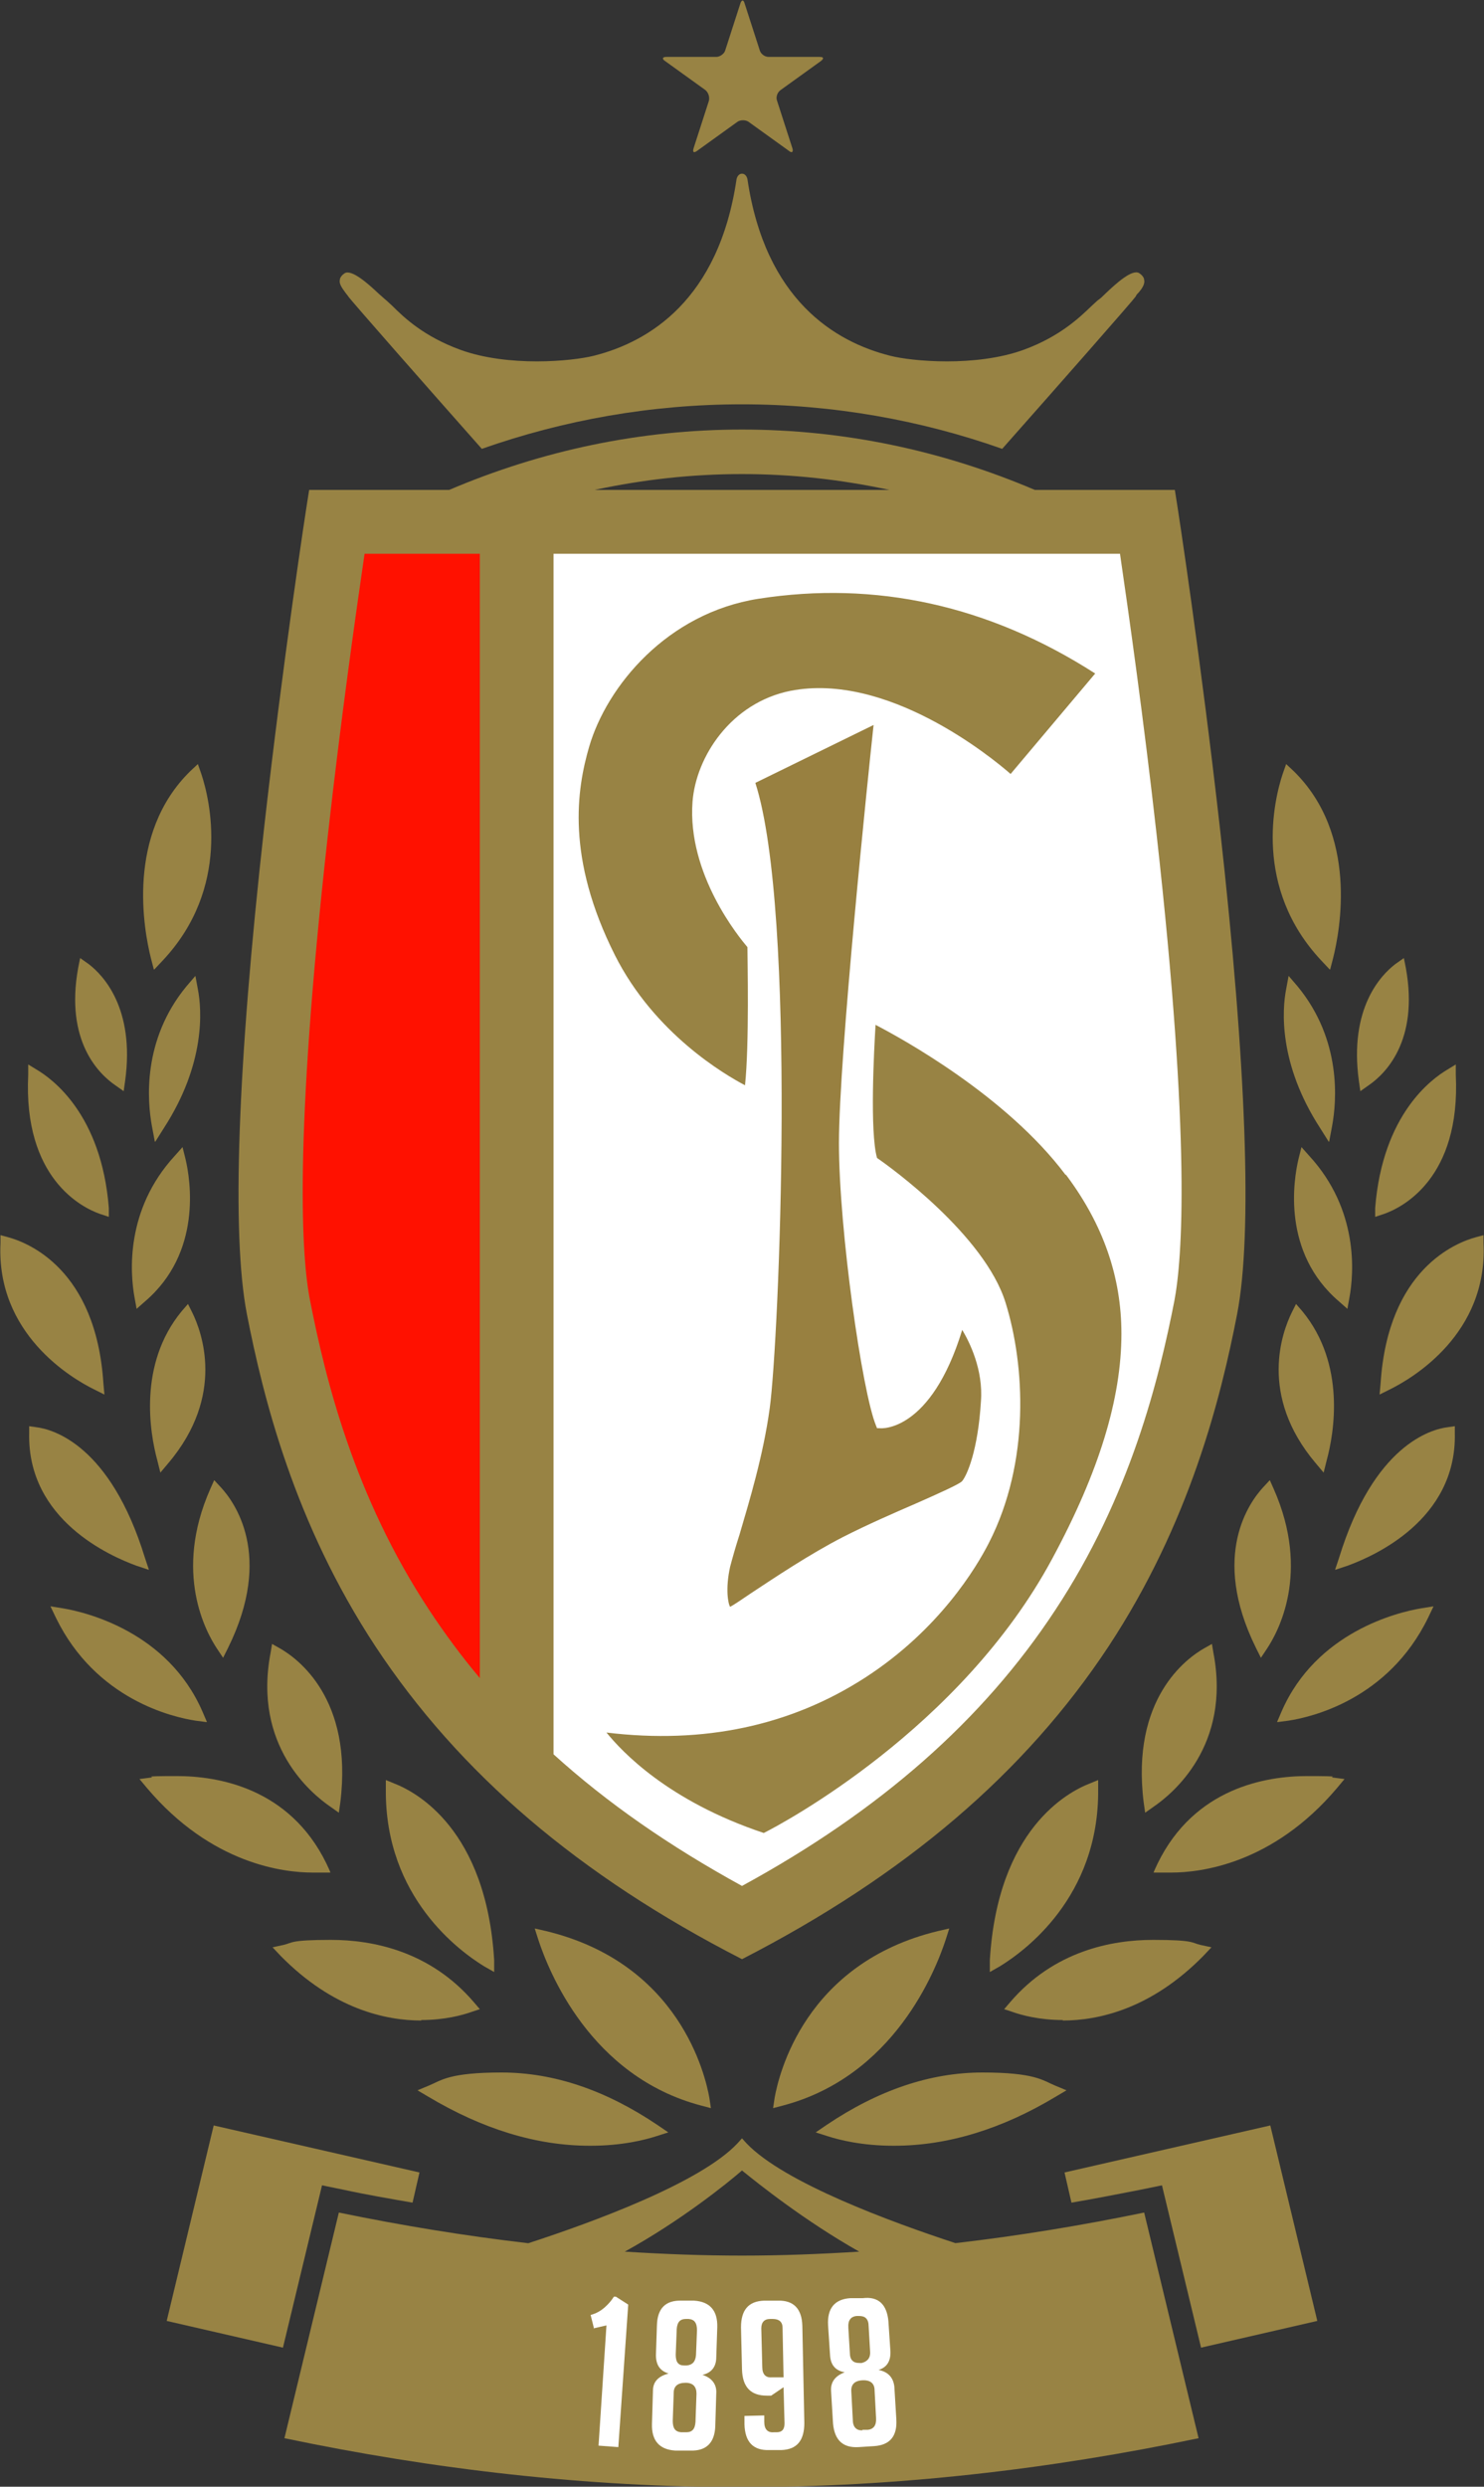
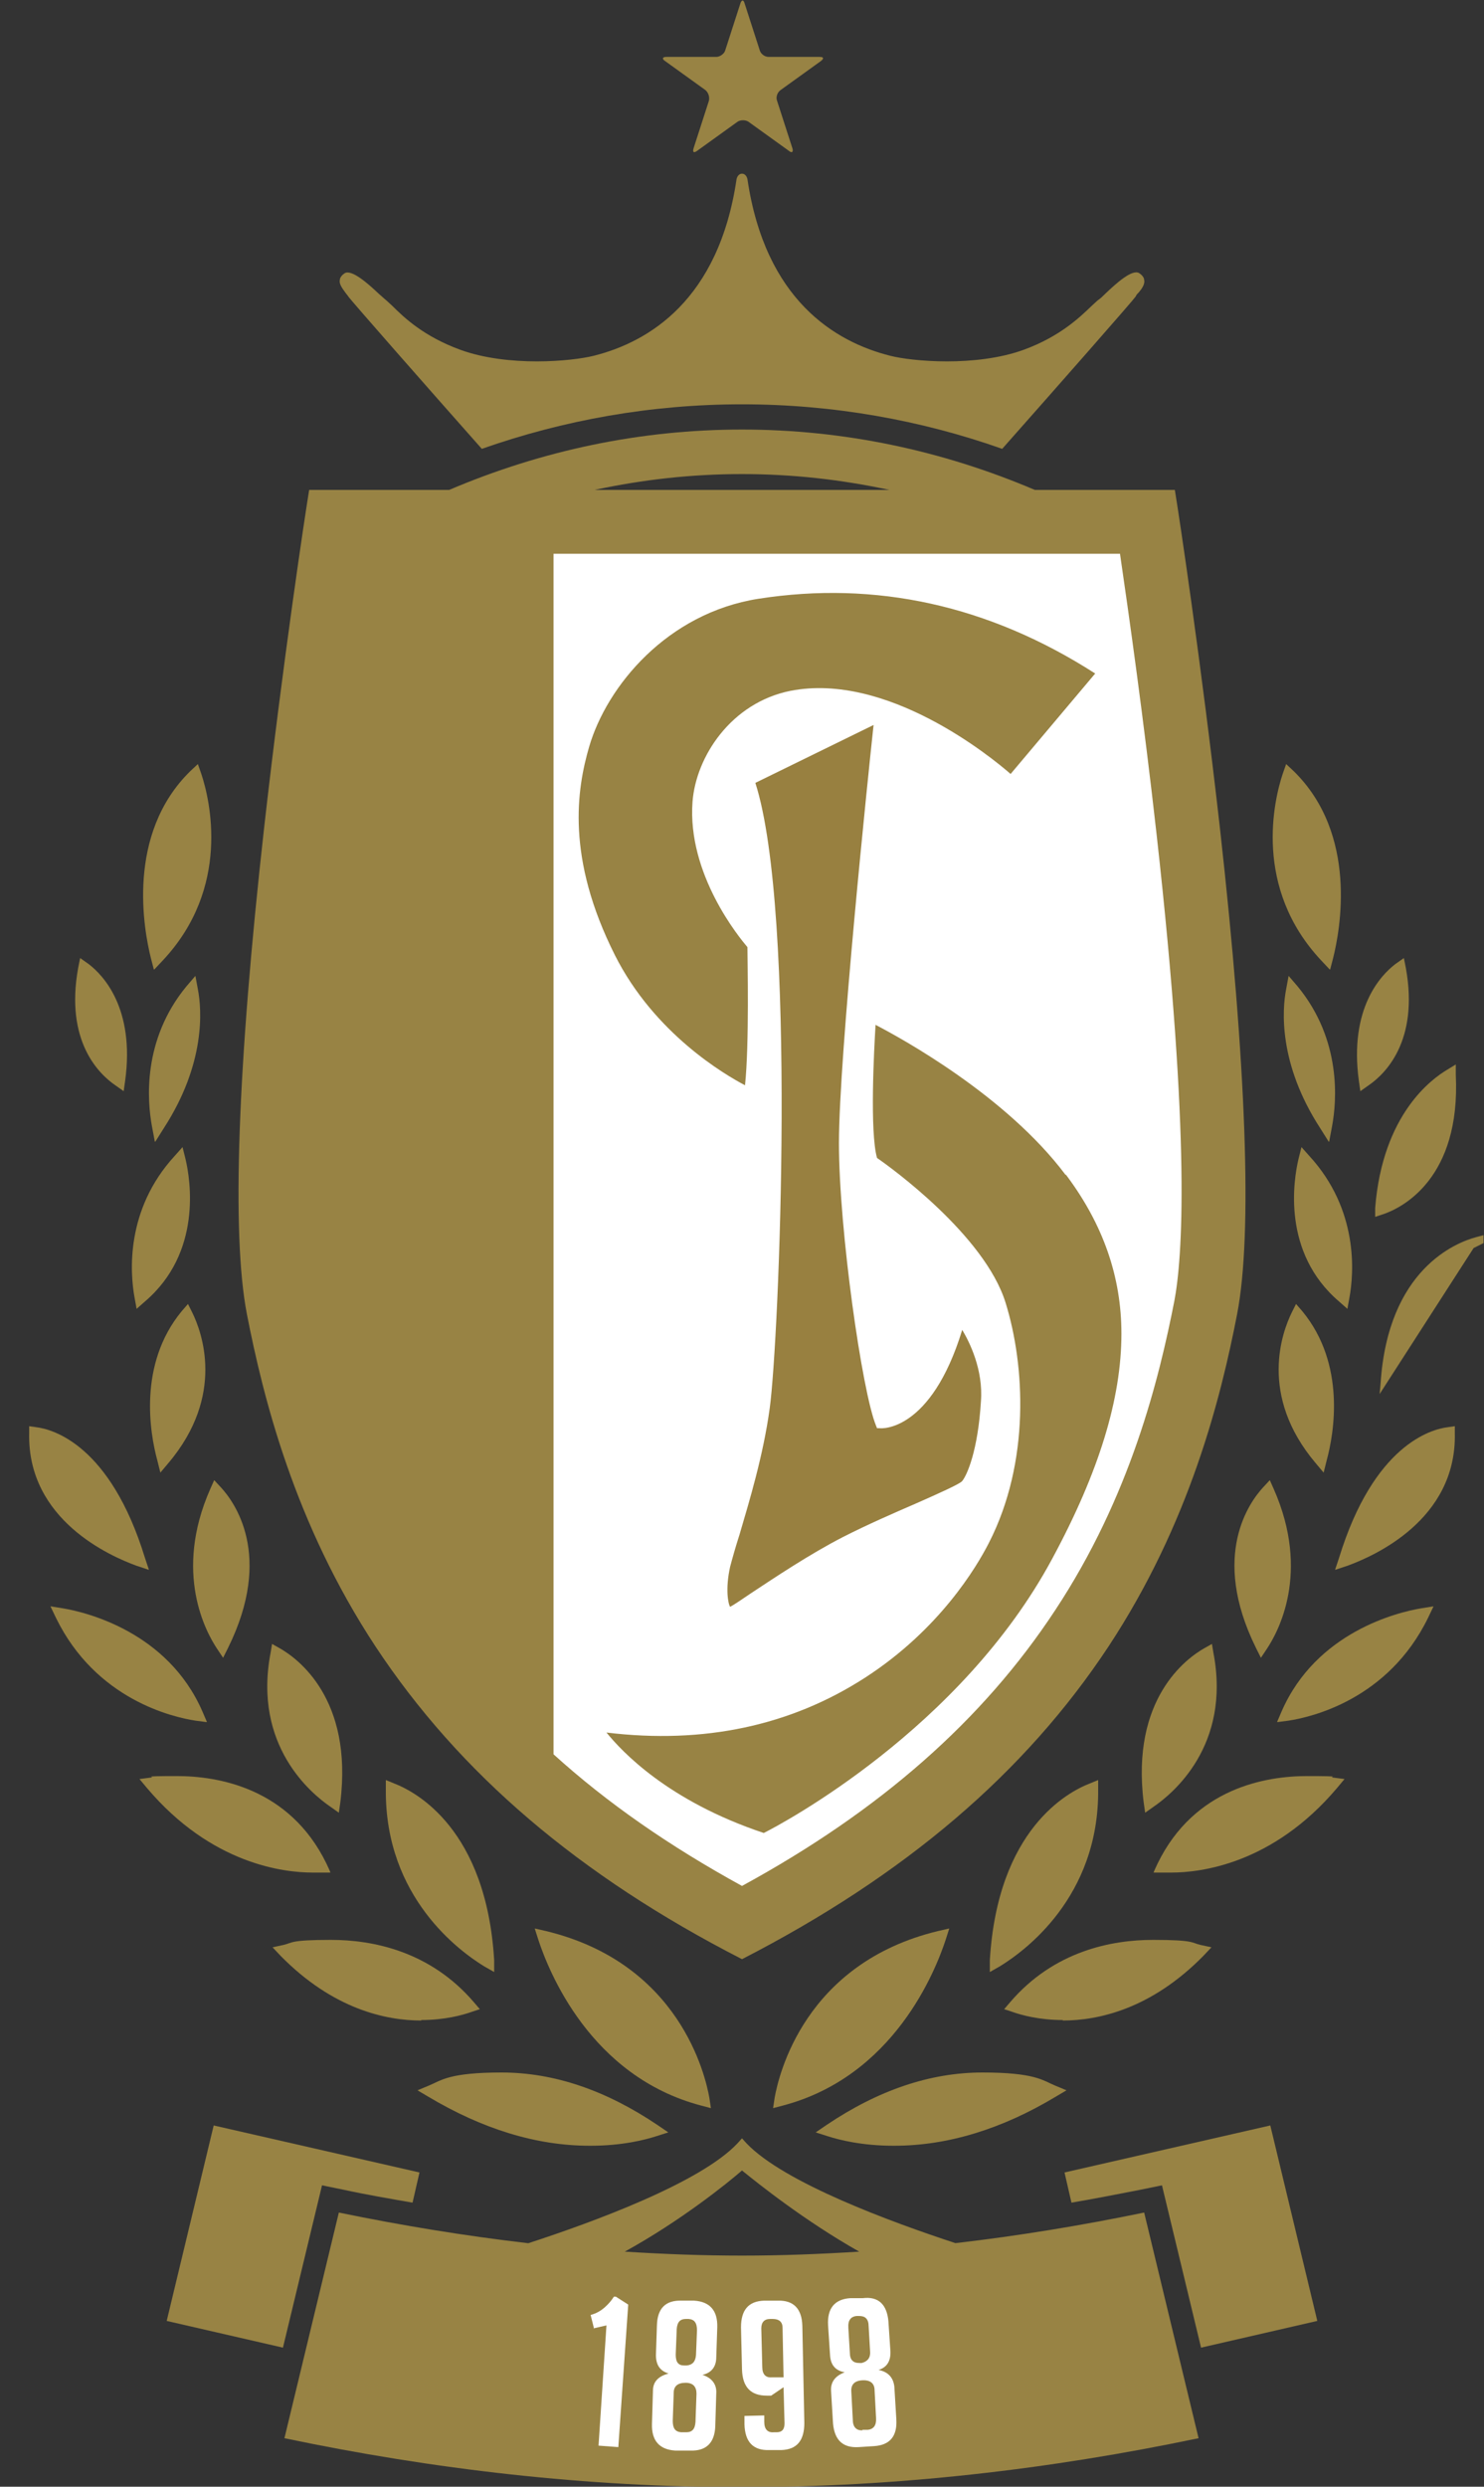
<svg xmlns="http://www.w3.org/2000/svg" id="Calque_1" width="300" height="502.5" version="1.1" viewBox="0 0 300 502.5">
  <rect x="0" y="0" width="300" height="502.5" fill="#333333" stroke="none" />
  <path d="M268.8,195.9l-1.6-1.7c-14-14.8-9.6-32.7-7.9-37.8l.7-2,1.5,1.4c13.1,12.8,9.4,32.2,8,37.8l-.6,2.3" fill="#988344" />
  <path d="M275,220.5l-.3-2.1c-2-14.7,4.5-21.4,7.4-23.6l1.7-1.2.4,2c2.7,14.9-4.3,21.5-7.5,23.7l-1.7,1.2" fill="#988344" />
  <path d="M268.6,230.7l-1.7-2.7c-8.5-13.1-7.7-24-6.9-28.1l.5-2.7,1.8,2.1c9,10.9,7.9,23.3,7,28.2l-.6,3.2" fill="#988344" />
  <path d="M278,246.1v-2c1.5-19,11.5-26.1,14.5-27.9l1.8-1.1v2.1c1,20.9-10.8,26.8-14.5,28.1l-1.8.6" fill="#988344" />
  <path d="M272.4,264.5l-1.7-1.5c-11.6-9.9-9.2-24.6-8.2-28.8l.6-2.4,1.6,1.8c10,10.9,9,23.7,8.1,28.6l-.4,2.2" fill="#988344" />
-   <path d="M278.9,281.7l.2-2.2c1.5-23,15.2-28.4,19.3-29.5l1.5-.4v1.6c.9,18.3-14.3,27.3-19,29.6l-2,1" fill="#988344" />
+   <path d="M278.9,281.7l.2-2.2c1.5-23,15.2-28.4,19.3-29.5l1.5-.4v1.6l-2,1" fill="#988344" />
  <path d="M267.6,297.6l-1.6-1.9c-11.7-13.8-6.7-26.7-4.9-30.4l.9-1.8,1.3,1.5c8.8,10.7,6.4,24.6,4.9,30.1l-.6,2.4" fill="#988344" />
  <path d="M269.9,317.2l.8-2.4c7-22.8,18.6-26,22-26.4l1.4-.2v1.4c.4,17.6-16.5,24.9-21.7,26.8l-2.4.8" fill="#988344" />
  <path d="M254.9,335l-1-2c-9.3-18.8-1.2-29.6,1.5-32.5l1.3-1.4.8,1.8c7.5,17,.8,29-1.4,32.3l-1.2,1.8" fill="#988344" />
  <path d="M258.2,347.9l.9-2.1c7-16,23.4-20,28.2-20.8l2.5-.4-1.1,2.3c-8.1,16.6-23.7,20.1-28.2,20.8l-2.3.3" fill="#988344" />
  <path d="M231.5,366.3l-.3-2.1c-2.6-21,8.7-29.1,12.2-31.1l1.6-.9.3,1.8c3.6,18.8-8.3,28.5-12.1,31.1l-1.7,1.2" fill="#988344" />
  <path d="M236.8,378.4c-.7,0-1.2,0-1.7,0h-1.9c0-.1.8-1.8.8-1.8,7.5-15.4,22.1-17.7,30.2-17.7s4.1.2,5.3.3l2.3.3-1.5,1.8c-13.1,15.5-27.8,17.1-33.5,17.1" fill="#988344" />
  <path d="M200.1,398.5v-2.4c1.6-26.5,15.8-34,20.2-35.7l1.7-.7v1.9c.2,21.9-15.1,32.8-19.8,35.7l-2.1,1.2" fill="#988344" />
  <path d="M214.9,408.2c-4.8,0-8.4-1-10.1-1.6l-1.8-.6,1.2-1.4c8.9-10.4,20.6-12.6,28.9-12.6s7.8.6,9.5,1l2.3.5-1.6,1.7c-10.6,10.8-21.3,13.1-28.5,13.1" fill="#988344" />
  <path d="M180.6,433.6c-6.4,0-11-1.2-13.2-1.9l-2.5-.8,2.2-1.5c10.4-7,20.9-10.6,31.5-10.6s12.2,1.6,14.6,2.6l2.4,1-2.2,1.3c-10.8,6.5-21.8,9.9-32.6,9.9" fill="#988344" />
  <path d="M156.3,425.9l.3-2c.8-4.5,6-27.2,33.1-33.7l2.2-.5-.7,2.2c-2.1,6.4-10.5,27.7-33,33.6l-1.9.5" fill="#988344" />
  <path d="M31.2,195.9l1.6-1.7c14-14.8,9.6-32.7,7.9-37.8l-.7-2-1.5,1.4c-13.1,12.8-9.4,32.2-8,37.8l.6,2.3" fill="#988344" />
  <path d="M25,220.5l.3-2.1c2-14.7-4.5-21.4-7.4-23.6l-1.7-1.2-.4,2c-2.7,14.9,4.3,21.5,7.5,23.7l1.7,1.2" fill="#988344" />
  <path d="M31.4,230.7l1.7-2.7c8.5-13.1,7.7-24,6.9-28.1l-.5-2.7-1.8,2.1c-9,10.9-7.9,23.3-7,28.2l.6,3.2" fill="#988344" />
-   <path d="M22,246.1v-2c-1.5-19-11.5-26.1-14.5-27.9l-1.8-1.1v2.1c-1,20.9,10.8,26.8,14.5,28.1l1.8.6" fill="#988344" />
  <path d="M27.6,264.5l1.7-1.5c11.6-9.9,9.2-24.6,8.2-28.8l-.6-2.4-1.6,1.8c-10,10.9-9,23.7-8.1,28.6l.4,2.2" fill="#988344" />
-   <path d="M21.1,281.7l-.2-2.2c-1.5-23-15.2-28.4-19.3-29.5l-1.5-.4v1.6c-.9,18.3,14.3,27.3,19,29.6l2,1" fill="#988344" />
  <path d="M32.4,297.6l1.6-1.9c11.7-13.8,6.7-26.7,4.9-30.4l-.9-1.8-1.3,1.5c-8.8,10.7-6.4,24.6-4.9,30.1l.6,2.4" fill="#988344" />
  <path d="M30.1,317.2l-.8-2.4c-7-22.8-18.6-26-22-26.4l-1.4-.2v1.4c-.4,17.6,16.5,24.9,21.7,26.8l2.4.8" fill="#988344" />
  <path d="M45.1,335l1-2c9.3-18.8,1.2-29.6-1.5-32.5l-1.3-1.4-.8,1.8c-7.5,17-.8,29,1.4,32.3l1.2,1.8" fill="#988344" />
  <path d="M41.8,347.9l-.9-2.1c-7-16-23.4-20-28.2-20.8l-2.5-.4,1.1,2.3c8.1,16.6,23.7,20.1,28.2,20.8l2.3.3" fill="#988344" />
  <path d="M68.5,366.3l.3-2.1c2.6-21-8.7-29.1-12.2-31.1l-1.6-.9-.3,1.8c-3.6,18.8,8.3,28.5,12.1,31.1l1.7,1.2" fill="#988344" />
  <path d="M63.2,378.4c.7,0,1.2,0,1.7,0h1.9c0-.1-.8-1.8-.8-1.8-7.5-15.4-22.1-17.7-30.2-17.7s-4.1.2-5.3.3l-2.3.3,1.5,1.8c13.1,15.5,27.8,17.1,33.5,17.1" fill="#988344" />
  <path d="M99.9,398.5v-2.4c-1.6-26.5-15.8-34-20.2-35.7l-1.7-.7v1.9c-.2,21.9,15.1,32.8,19.8,35.7l2.1,1.2" fill="#988344" />
  <path d="M85.1,408.2c4.8,0,8.4-1,10.1-1.6l1.8-.6-1.2-1.4c-8.9-10.4-20.6-12.6-28.9-12.6s-7.8.6-9.5,1l-2.3.5,1.6,1.7c10.6,10.8,21.3,13.1,28.5,13.1" fill="#988344" />
  <path d="M119.4,433.6c6.4,0,11-1.2,13.2-1.9l2.5-.8-2.2-1.5c-10.4-7-20.9-10.6-31.5-10.6s-12.2,1.6-14.6,2.6l-2.4,1,2.2,1.3c10.9,6.5,21.8,9.9,32.6,9.9" fill="#988344" />
  <path d="M143.7,425.9l-.3-2c-.8-4.5-6-27.2-33.1-33.7l-2.2-.5.7,2.2c2.1,6.4,10.5,27.7,33,33.6l1.9.5" fill="#988344" />
  <path d="M193.2,453.3c-12.8-4.2-34.7-12.2-42.3-20.2l-.9-1-.9,1c-7.5,8-29.4,16-42.3,20.2-12.9-1.5-25.7-3.6-38.3-6.2l-11,45.6c30.1,6.3,61,9.9,92.4,9.9s62.3-3.6,92.4-9.9l-11-45.6c-12.6,2.6-25.3,4.7-38.3,6.2h0ZM126.3,455c11.1-6.1,20.6-13.7,23.7-16.4,3.2,2.6,12.7,10.2,23.7,16.4-7.9.5-15.8.8-23.7.8s-15.9-.3-23.7-.8h0Z" fill="#988344" />
  <path d="M256.8,429.5l-41.6,9.5,1.4,6.1c4.7-.8,9.3-1.7,13.9-2.6l4.4-.9,7.9,32.8,23.5-5.4-9.5-39.5h0Z" fill="#988344" />
  <path d="M69.5,442.5c4.6,1,9.3,1.8,13.9,2.6l1.4-6.1-41.6-9.5-9.5,39.5,23.5,5.4,7.9-32.8,4.4.9Z" fill="#988344" />
  <path d="M120.1,470.6l-.7-2.8c1.1-.3,2-.8,2.8-1.5.8-.7,1.4-1.4,1.9-2.2h.4s2.5,1.6,2.5,1.6l-2,28.8-4-.3,1.6-24.3-2.6.6" fill="#fff" />
  <path d="M135.4,479.7c-1.9-.5-2.8-1.7-2.8-3.8l.2-6c.1-3.5,1.8-5.1,5-5h2.5c3.2.2,4.8,2,4.7,5.4l-.2,6c0,2-1,3.2-2.8,3.6,1.9.6,2.9,1.9,2.8,3.7l-.2,6.6c-.1,3.4-1.8,5.1-5,5h-3.1c-3.2-.2-4.8-2-4.7-5.4l.2-6.7c0-1.9,1.2-3,3.3-3.5M137.6,491.5h1.1c1.2,0,1.8-.6,1.9-2.1l.2-5.7c0-1.4-.7-2.2-2.2-2.2-1.6,0-2.4.7-2.4,2l-.2,5.7c0,1.5.5,2.2,1.7,2.3h0ZM136.8,470.8l-.2,5c0,1.5.5,2.2,1.7,2.2h.5c1.2-.1,1.8-.8,1.9-2.1l.2-5c0-1.5-.5-2.2-1.7-2.3h-.5c-1.2,0-1.8.6-1.9,2.1h0Z" fill="#fff" />
  <path d="M154.5,488.2v1.2c0,1.5.7,2.2,1.9,2.1h.6c1.1,0,1.6-.6,1.6-1.8l-.2-7.3-2.5,1.7h-.9c-3.2,0-4.9-1.7-5-5.3l-.2-8.5c0-3.5,1.5-5.3,4.7-5.4h2.7c3.2-.1,4.9,1.6,5,5.1l.4,19.6c0,3.6-1.5,5.4-4.7,5.5h-2.4c-3.2.1-4.9-1.6-5-5.2v-1.7s4-.1,4-.1M158.4,480.4l-.2-10c0-1.2-.7-1.8-2-1.8h-.5c-1.2,0-1.8.7-1.8,1.9l.2,7.8c0,1.5.7,2.2,1.9,2.1h2.5c0,0,0,0,0,0Z" fill="#fff" />
  <path d="M170.9,479.4c-2-.3-3-1.5-3.1-3.5l-.4-6c-.2-3.4,1.3-5.3,4.5-5.5h2.5c3.2-.4,4.9,1.3,5.2,4.7l.4,6c.1,2-.7,3.3-2.4,3.8,2,.4,3,1.6,3.2,3.4l.4,6.6c.2,3.4-1.3,5.2-4.5,5.4l-3.1.2c-3.2.2-4.9-1.4-5.2-4.8l-.4-6.6c-.1-1.8.9-3.1,3-3.8M171.5,470.4l.3,5c0,1.5.7,2.1,1.9,2.1h.5c1.2-.3,1.8-1.1,1.7-2.3l-.3-5.1c0-1.5-.7-2.1-1.9-2.1h-.5c-1.2.1-1.8.9-1.7,2.3h0ZM174.3,491h1.1c1.2-.1,1.8-.9,1.7-2.4l-.3-5.6c0-1.4-.9-2.1-2.5-2-1.6.1-2.3.9-2.2,2.3l.3,5.7c0,1.5.8,2.2,2,2.1h0Z" fill="#fff" />
  <path d="M70.4,59.9c.7,1,16.1,18.5,27,30.8,16.5-5.8,34.2-9,52.6-9s36.2,3.2,52.6,9c10.9-12.3,26.3-29.8,27-30.8.1-.3.3-.5.6-.8.6-.7,1.3-1.7,1.1-2.5,0-.5-.4-1-1-1.4-1.4-.9-4.7,2.1-6.8,4.1-.5.5-1,1-1.6,1.4-.3.3-.8.7-1.2,1.1-2.4,2.3-6.4,6.2-13.8,8.9-9.7,3.5-22.6,2.3-26.9,1.2-11.2-2.8-25.3-11.3-28.9-35.7,0,0-.2-1.1-1.1-1.1s-1.1,1.1-1.1,1.1c-3.6,24.4-17.7,32.9-28.9,35.7-4.4,1.1-17.2,2.3-26.9-1.2-7.4-2.7-11.4-6.5-13.8-8.9-.4-.4-.9-.8-1.2-1.1-.5-.4-1-.9-1.6-1.4-2.1-2-5.4-4.9-6.8-4.1-.6.4-1,.9-1,1.4-.2.8.6,1.8,1.1,2.5.2.3.5.6.6.8h0Z" fill="#988344" />
  <path d="M246.6,167.2c-3.8-33.6-8.3-63.4-9.1-68.2h-28.3c-18.8-8-38.7-12.2-59.2-12.2s-40.4,4.2-59.2,12.2h-28.3c-.8,4.8-5.3,34.6-9.1,68.2-5.4,48.2-6.6,82.2-3.5,98.3,3.3,16.9,9.6,42.3,26,67.2,16.9,25.6,41.1,46.3,74.1,63.2,32.9-16.9,57.2-37.6,74.1-63.2,16.4-24.9,22.7-50.2,26-67.2,3.1-16.1,1.9-50-3.5-98.3h0ZM150,99h-29.8c9.8-2.1,19.6-3.2,29.8-3.2s20,1.1,29.8,3.2h-29.8,0Z" fill="#988344" />
-   <path d="M97,111.9h-23.3c-1.8,12.3-4.8,33.5-7.4,56.7-7,62.4-5.3,85.9-3.6,94.3,3.1,15.8,8.9,39.5,24.1,62.5,3.1,4.7,6.5,9.3,10.2,13.7V111.9h0Z" fill="#f10" />
  <path d="M226.4,111.9h-114.5v242.6c10.8,9.8,23.5,18.6,38.1,26.6,27.9-15.2,48.7-33.5,63.3-55.7,15.2-23,21-46.7,24.1-62.5,1.6-8.4,3.4-31.9-3.6-94.4-2.6-23.2-5.6-44.4-7.4-56.7h0Z" fill="#fff" />
  <path d="M194.5,268.8c-6.3,20.5-16.3,19.9-16.7,19.8h-.5s-.2-.5-.2-.5c-2.8-6.7-7.5-39.6-7.5-57.1s5.9-74.4,7-84.5l-23.9,11.7c8.4,26.1,4.8,112.6,2.9,126.4-1.3,9.5-4.1,18.7-6.1,25.5-.9,2.8-1.5,5-1.9,6.5-1,4.5-.4,7.5,0,8.1.6-.3,2.4-1.5,4.3-2.8,4.7-3.1,11.7-7.8,18.5-11.3,4.9-2.5,10.4-4.9,14.8-6.8,4.3-1.9,8.8-3.9,9.3-4.5,1-1.2,3.2-6.2,3.8-16.1.5-6.4-2.3-12-3.8-14.5" fill="#988040" />
  <path d="M150.6,219.4c.9-8.4.5-25.6.5-28-1.6-1.9-12.2-14.7-11.1-29.4.7-9.1,7.8-20,19.8-22.4,19.5-3.8,40.5,13.3,44.5,16.8l17.1-20.3c-21.5-13.8-44.4-18.8-68.1-15.1-18.4,2.9-30.6,17.6-34.2,29.9-2.5,8.6-4.7,22.4,5.2,42.1,8,15.9,22.3,24.2,26.3,26.3M215.4,237.4c-12-16-33.2-27.6-38.4-30.3-.3,4.8-1.2,21.7.3,26.9,2.5,1.7,21.8,15.6,26,29.3,3.9,12.6,5,32.1-3.4,48.5-2.5,4.9-10,17.5-25,27.2-15,9.7-32.6,13.5-52.3,11.1,3,3.7,12.3,13.8,31.8,20.3,3.6-1.8,39.8-21,58.3-55.4,9.5-17.6,14-32.4,14-45.5,0-11.5-3.7-22.1-11.2-32.1h0Z" fill="#988344" />
  <line x1="61.2" y1="241.3" x2="48.3" y2="241.3" fill="none" />
  <path d="M165.5,11.5h-10.1c-.8,0-1.6-.6-1.8-1.3l-3.1-9.6c-.1-.4-.3-.5-.4-.5s-.3.2-.4.5l-3.1,9.6c-.2.7-1.1,1.3-1.8,1.3h-10.1c-.8,0-.9.4-.3.8l8.2,5.9c.6.5.9,1.4.7,2.2l-3.1,9.6c-.2.7,0,1,.7.5l8.2-5.9c.3-.2.7-.3,1.1-.3s.8.1,1.1.3l8.2,5.9c.6.5.9.2.7-.5l-3.1-9.6c-.3-.7,0-1.7.7-2.2l8.2-5.9c.6-.5.5-.8-.3-.8h0Z" fill="#988344" />
</svg>